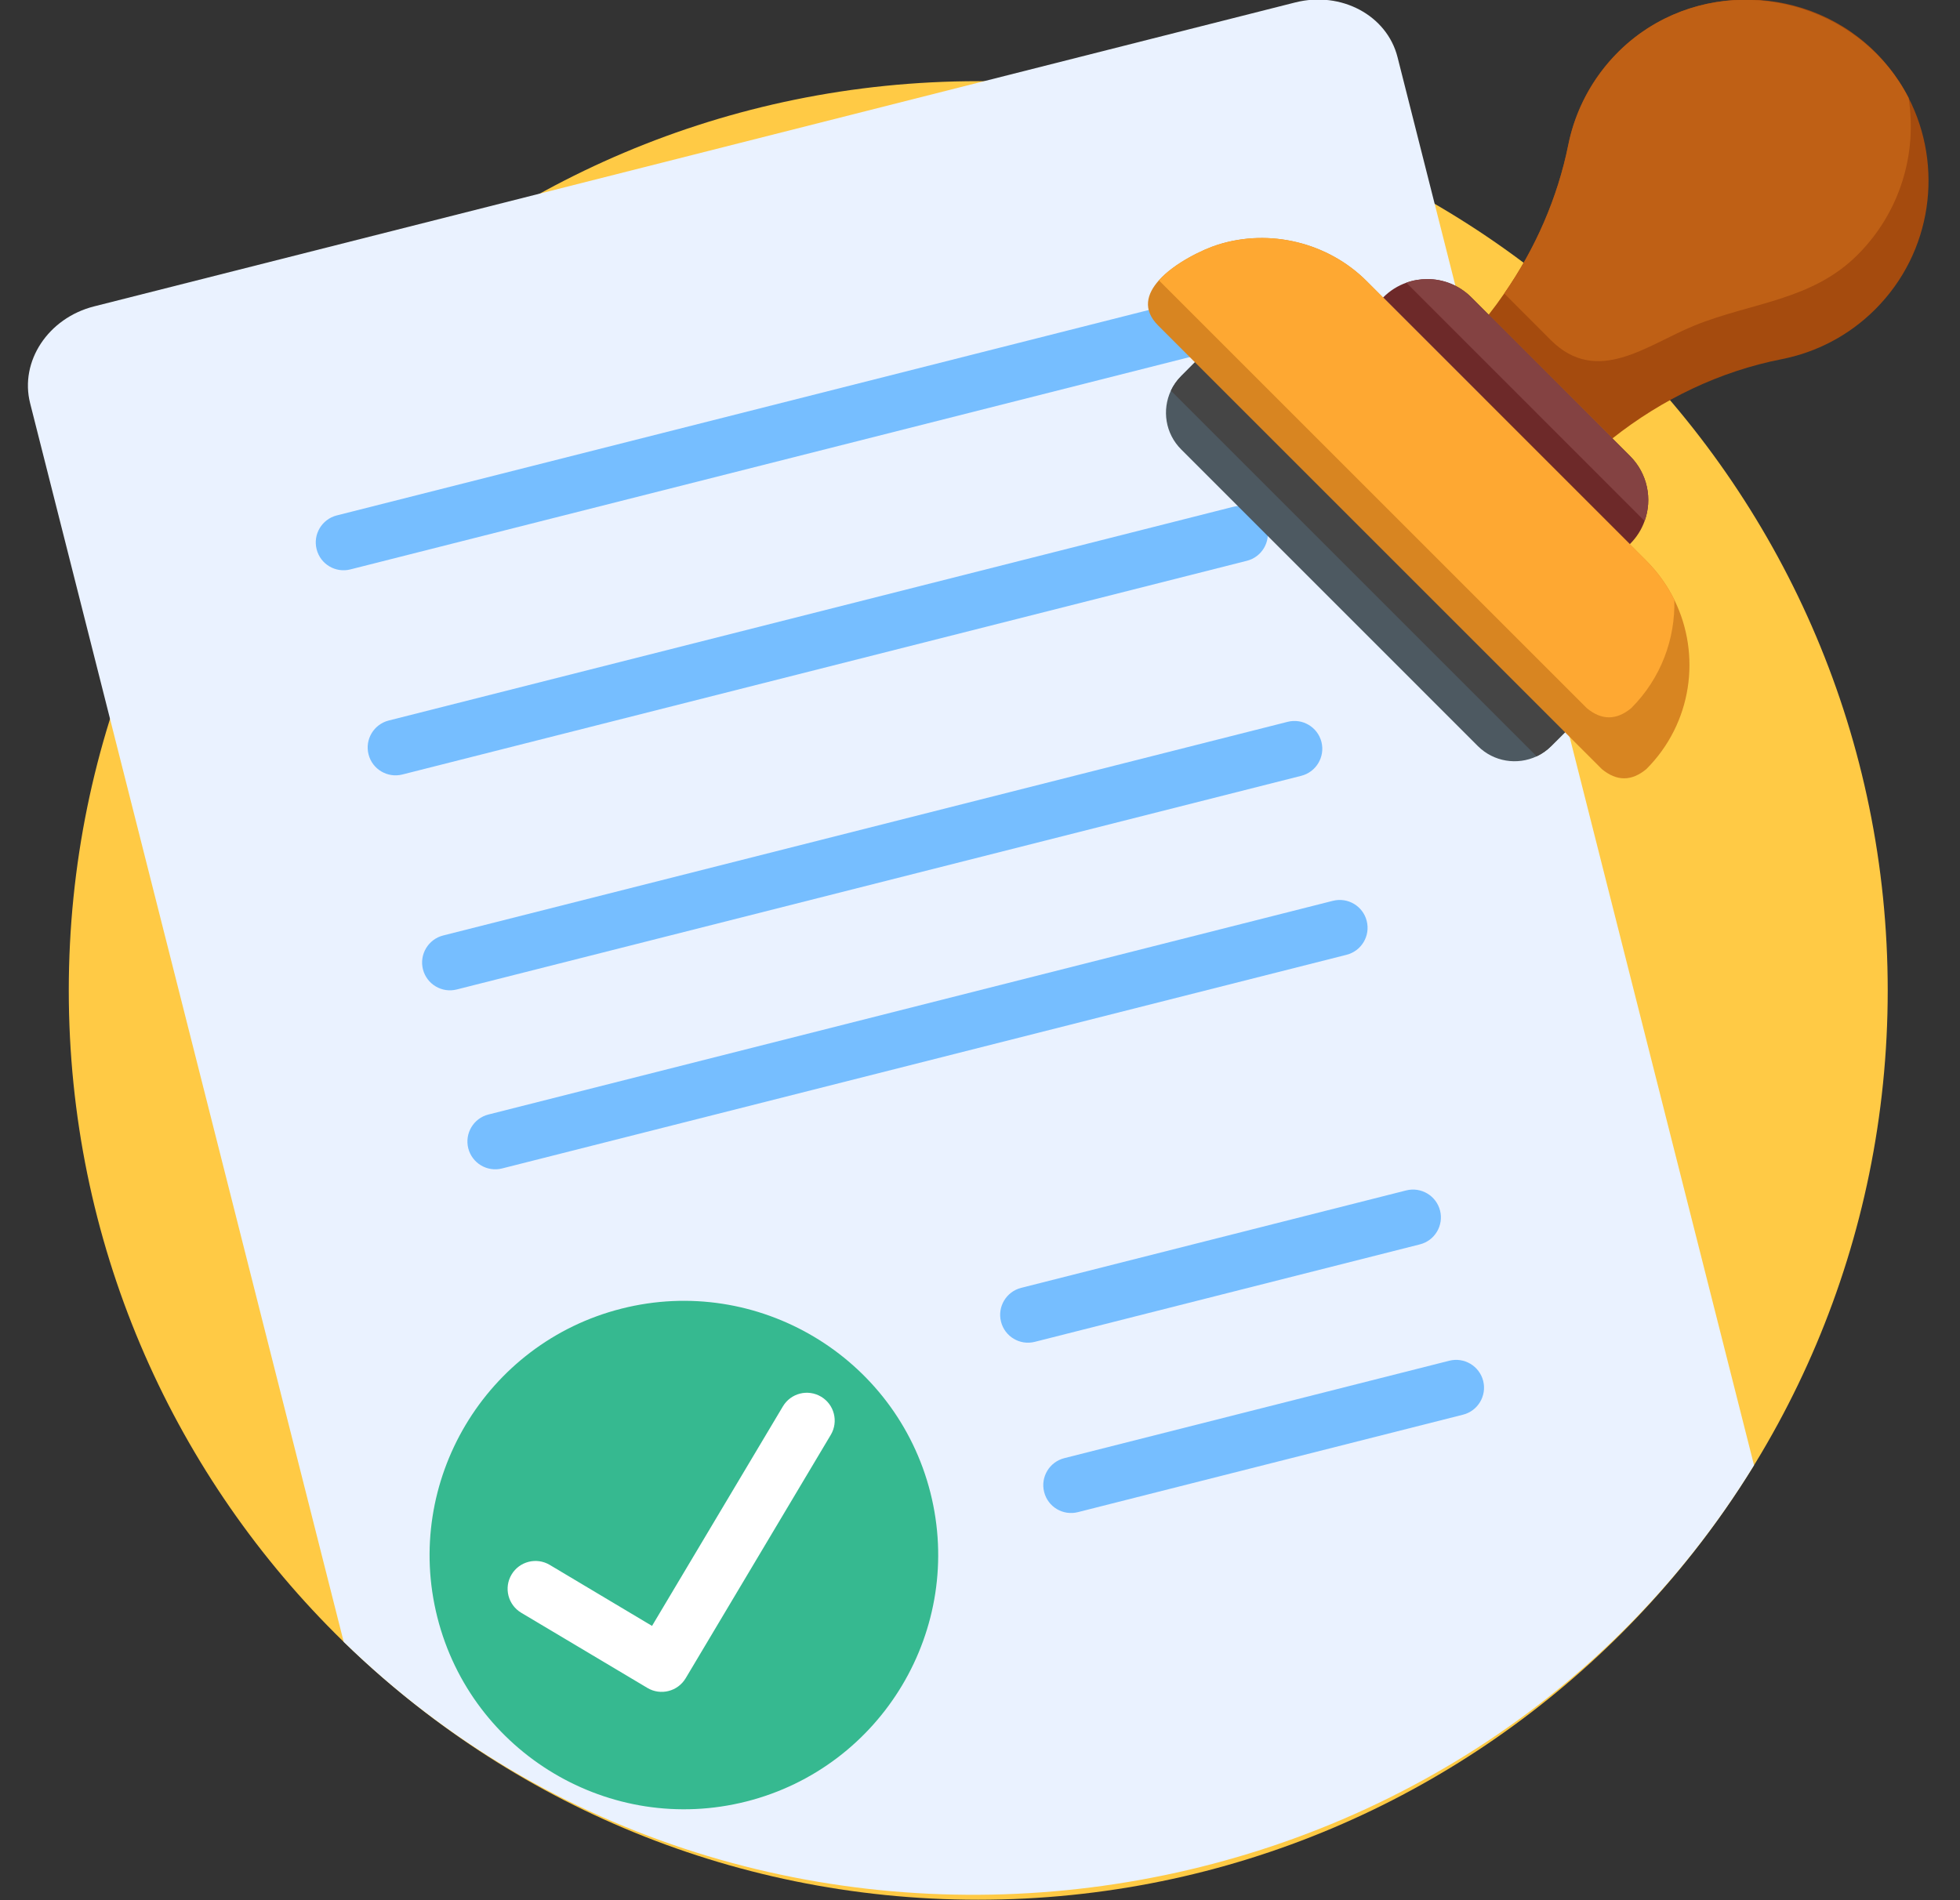
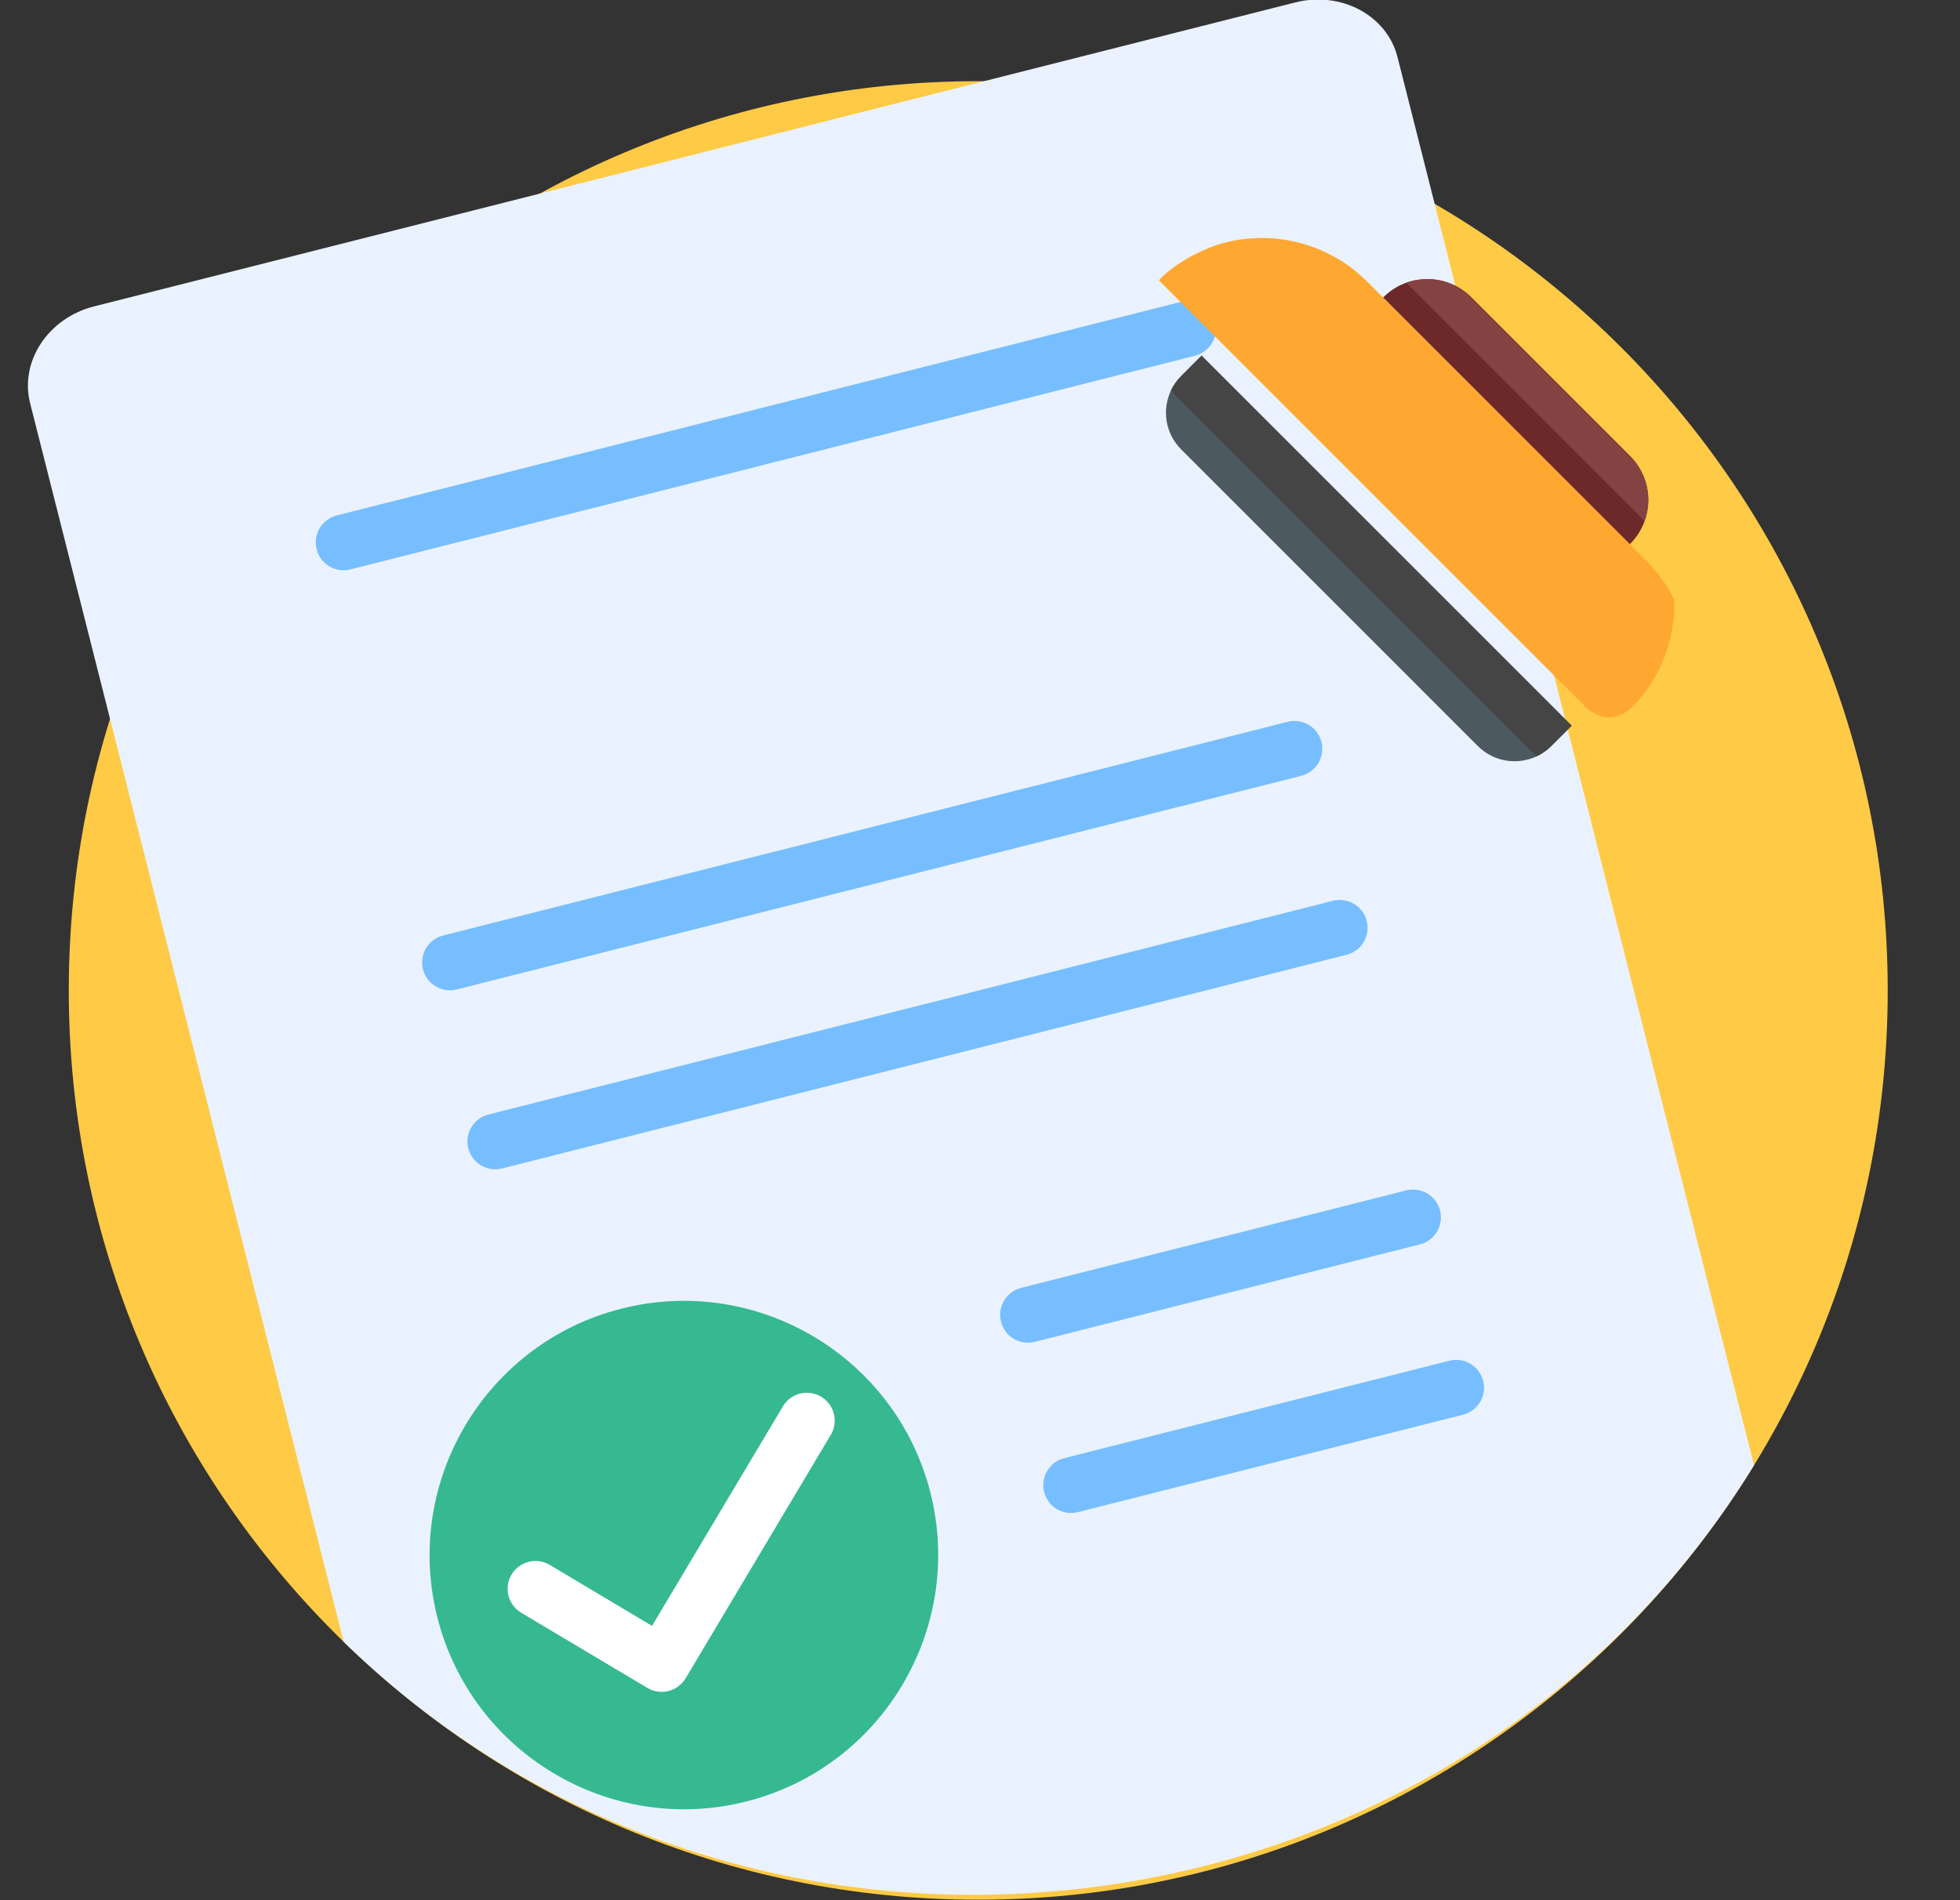
<svg xmlns="http://www.w3.org/2000/svg" width="33" height="32" viewBox="0 0 33 32" fill="none">
  <rect x="0" y="0" width="33" height="32" fill="#333333" stroke="none" />
  <g clip-path="url(#clip0_9945_180535)">
    <path d="M16.47 31.992C24.927 31.992 31.783 25.137 31.783 16.68C31.783 8.223 24.927 1.367 16.47 1.367C8.013 1.367 1.158 8.223 1.158 16.68C1.158 25.137 8.013 31.992 16.47 31.992Z" fill="#FFCA45" />
    <path d="M29.532 24.675C24.479 32.915 12.72 34.404 5.787 27.65C4.027 20.697 2.267 13.743 0.507 6.79C0.329 6.085 0.811 5.356 1.583 5.16C8.325 3.453 15.066 1.747 21.808 0.041C22.581 -0.154 23.352 0.258 23.53 0.963C25.53 8.867 27.531 16.771 29.532 24.675Z" fill="#EAF2FF" />
    <path d="M20.119 5.991L5.9 9.589C5.649 9.653 5.394 9.501 5.331 9.25C5.267 8.999 5.419 8.744 5.67 8.68L19.889 5.082C20.14 5.018 20.395 5.17 20.458 5.421C20.521 5.672 20.369 5.927 20.119 5.991Z" fill="#76BEFF" />
-     <path d="M20.993 9.444L6.774 13.043C6.523 13.106 6.268 12.954 6.205 12.704C6.141 12.453 6.293 12.198 6.544 12.134L20.763 8.535C21.014 8.472 21.269 8.624 21.332 8.875C21.396 9.126 21.244 9.381 20.993 9.444Z" fill="#76BEFF" />
    <path d="M21.909 13.065L7.691 16.663C7.44 16.727 7.185 16.575 7.121 16.324C7.058 16.073 7.21 15.818 7.461 15.754L21.679 12.156C21.93 12.092 22.185 12.244 22.249 12.495C22.312 12.746 22.16 13.001 21.909 13.065Z" fill="#76BEFF" />
    <path d="M22.672 16.079L8.454 19.677C8.203 19.741 7.948 19.589 7.884 19.338C7.821 19.087 7.973 18.832 8.223 18.769L22.442 15.17C22.693 15.107 22.948 15.258 23.011 15.509C23.075 15.76 22.923 16.015 22.672 16.079Z" fill="#76BEFF" />
    <path d="M15.665 25.137C16.244 27.426 14.854 29.759 12.565 30.338C10.277 30.917 7.943 29.527 7.364 27.238C6.785 24.95 8.176 22.617 10.464 22.038C12.753 21.458 15.086 22.849 15.665 25.137Z" fill="#36B990" />
    <path d="M11.256 28.477C11.14 28.507 11.012 28.492 10.901 28.426L8.775 27.159C8.553 27.026 8.48 26.738 8.613 26.516C8.745 26.294 9.033 26.221 9.255 26.353L10.978 27.381L13.182 23.683C13.315 23.461 13.602 23.388 13.825 23.521C14.047 23.653 14.12 23.941 13.988 24.163L11.544 28.263C11.477 28.374 11.372 28.448 11.256 28.477Z" fill="white" />
    <path d="M23.906 20.956L17.423 22.597C17.172 22.661 16.917 22.509 16.854 22.258C16.79 22.007 16.942 21.752 17.193 21.688L23.676 20.047C23.927 19.984 24.182 20.136 24.246 20.387C24.309 20.638 24.157 20.893 23.906 20.956Z" fill="#76BEFF" />
    <path d="M24.632 23.824L18.149 25.465C17.898 25.529 17.643 25.377 17.58 25.126C17.516 24.875 17.668 24.62 17.919 24.556L24.402 22.915C24.653 22.852 24.908 23.004 24.972 23.255C25.035 23.506 24.883 23.761 24.632 23.824Z" fill="#76BEFF" />
-     <path d="M31.573 5.209C31.127 5.655 30.577 5.934 30.001 6.048C28.954 6.253 27.982 6.724 27.148 7.383L25.064 5.3C25.156 5.183 25.243 5.064 25.326 4.943C25.849 4.189 26.224 3.339 26.406 2.434C26.523 1.858 26.805 1.309 27.255 0.865C28.465 -0.331 30.477 -0.292 31.641 0.948C31.842 1.162 32.006 1.398 32.134 1.647C32.724 2.798 32.537 4.245 31.573 5.209Z" fill="#A54B0E" />
-     <path d="M31.275 4.292C30.5 5.066 29.487 5.092 28.525 5.484C27.731 5.807 26.891 6.507 26.108 5.725L25.327 4.943C25.849 4.189 26.225 3.334 26.406 2.434C26.59 1.523 27.197 0.724 28.031 0.312C29.512 -0.422 31.376 0.172 32.134 1.647C32.282 2.582 31.995 3.572 31.275 4.292Z" fill="#BF6015" />
    <path d="M27.445 9.16L27.44 9.165L23.286 5.011L23.291 5.006C23.404 4.893 23.537 4.811 23.678 4.761C23.791 4.72 23.912 4.7 24.031 4.7C24.299 4.7 24.566 4.802 24.771 5.006L27.445 7.68C27.74 7.976 27.823 8.404 27.69 8.774C27.64 8.914 27.558 9.047 27.445 9.16Z" fill="#6D2929" />
    <path d="M27.69 8.774L23.678 4.761C23.791 4.72 23.912 4.7 24.031 4.7C24.299 4.7 24.567 4.802 24.771 5.006L27.445 7.68C27.741 7.976 27.823 8.404 27.69 8.774Z" fill="#844242" />
    <path d="M26.462 12.221L26.119 12.563C26.045 12.637 25.962 12.695 25.872 12.737C25.548 12.889 25.15 12.832 24.881 12.563L19.888 7.569C19.619 7.301 19.562 6.903 19.714 6.579C19.756 6.489 19.814 6.406 19.888 6.332L20.23 5.989L26.462 12.221Z" fill="#4D5961" />
    <path d="M26.462 12.221L26.119 12.563C26.045 12.637 25.962 12.695 25.872 12.737L19.714 6.579C19.756 6.489 19.814 6.406 19.888 6.332L20.23 5.989L26.462 12.221Z" fill="#454545" />
-     <path d="M27.719 12.952C27.47 13.159 27.22 13.159 26.97 12.952L19.499 5.481C19.233 5.215 19.308 4.949 19.512 4.721C19.774 4.429 20.251 4.201 20.501 4.122C21.376 3.844 22.358 4.083 23.008 4.732L27.719 9.443C27.916 9.641 28.074 9.864 28.19 10.101C28.647 11.028 28.49 12.181 27.719 12.952Z" fill="#D88521" />
    <path d="M27.465 11.925C27.215 12.132 26.965 12.132 26.716 11.925L19.512 4.721C19.774 4.429 20.251 4.201 20.5 4.122C21.376 3.844 22.358 4.083 23.008 4.732L27.719 9.443C27.916 9.641 28.073 9.864 28.19 10.101C28.208 10.759 27.966 11.423 27.465 11.925Z" fill="#FEA832" />
  </g>
  <defs>
    <clipPath id="clip0_9945_180535">
      <rect width="32" height="32" fill="white" transform="translate(0.47 -0.008)" />
    </clipPath>
  </defs>
</svg>